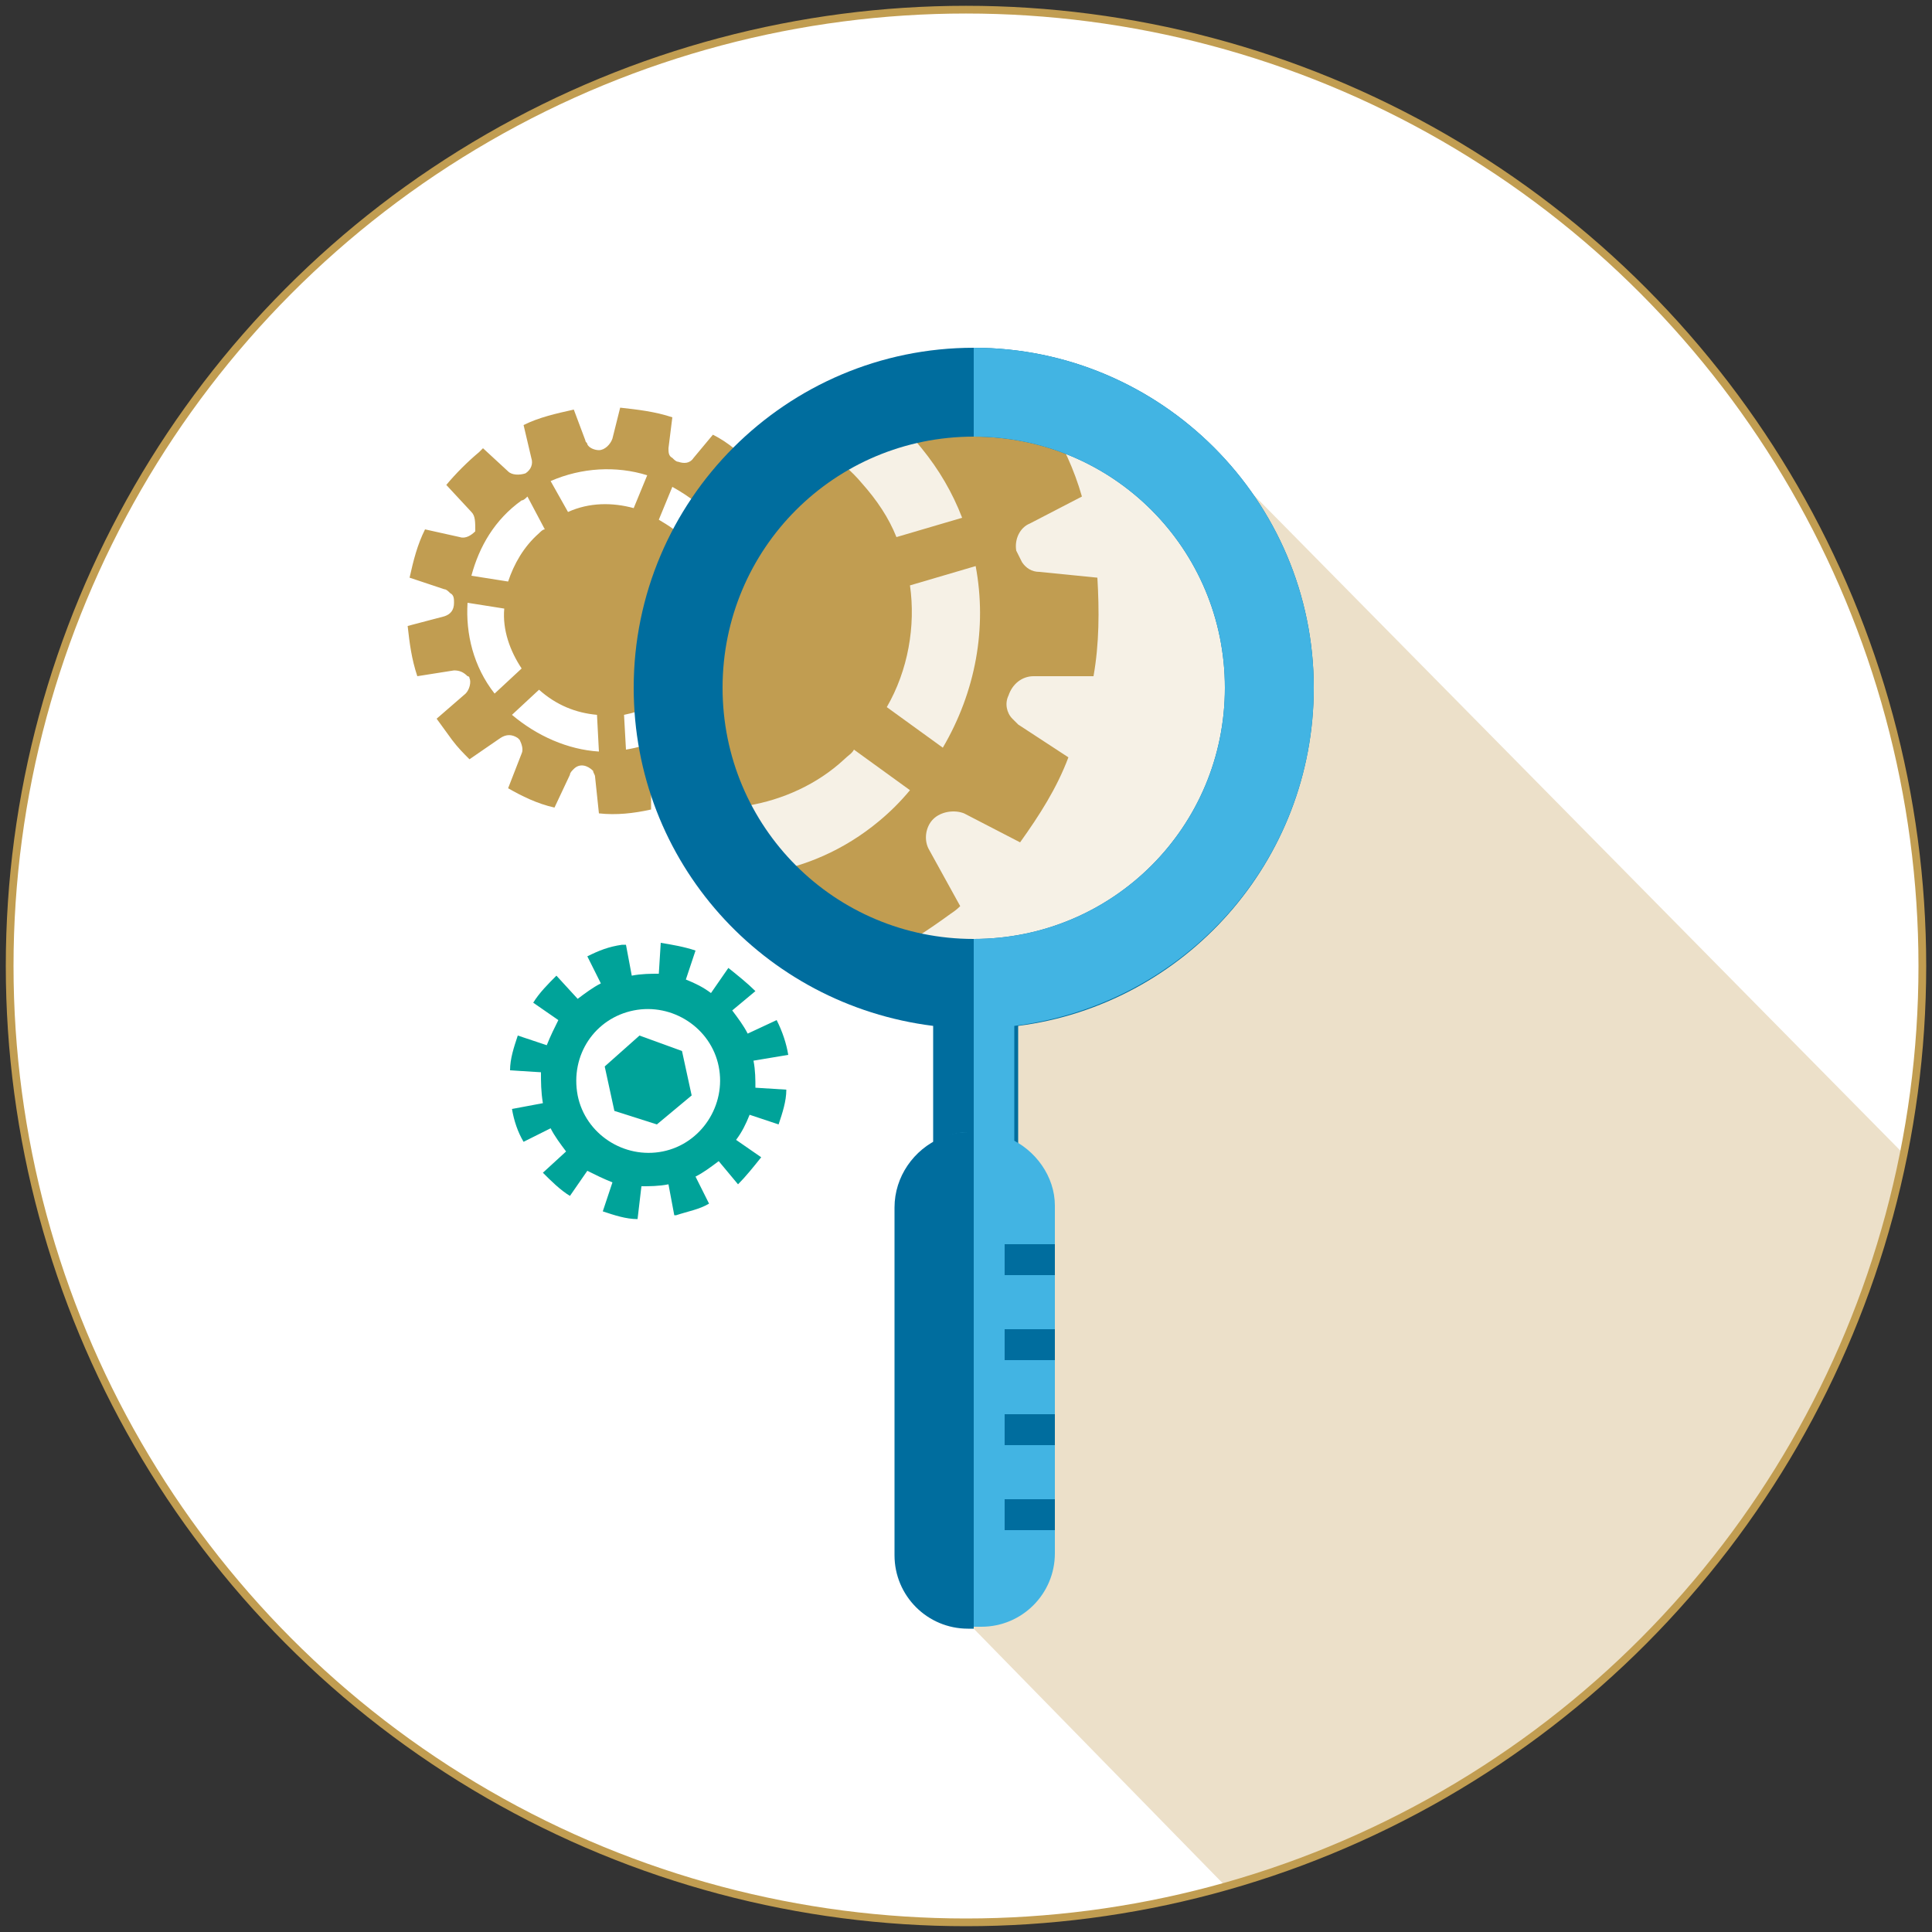
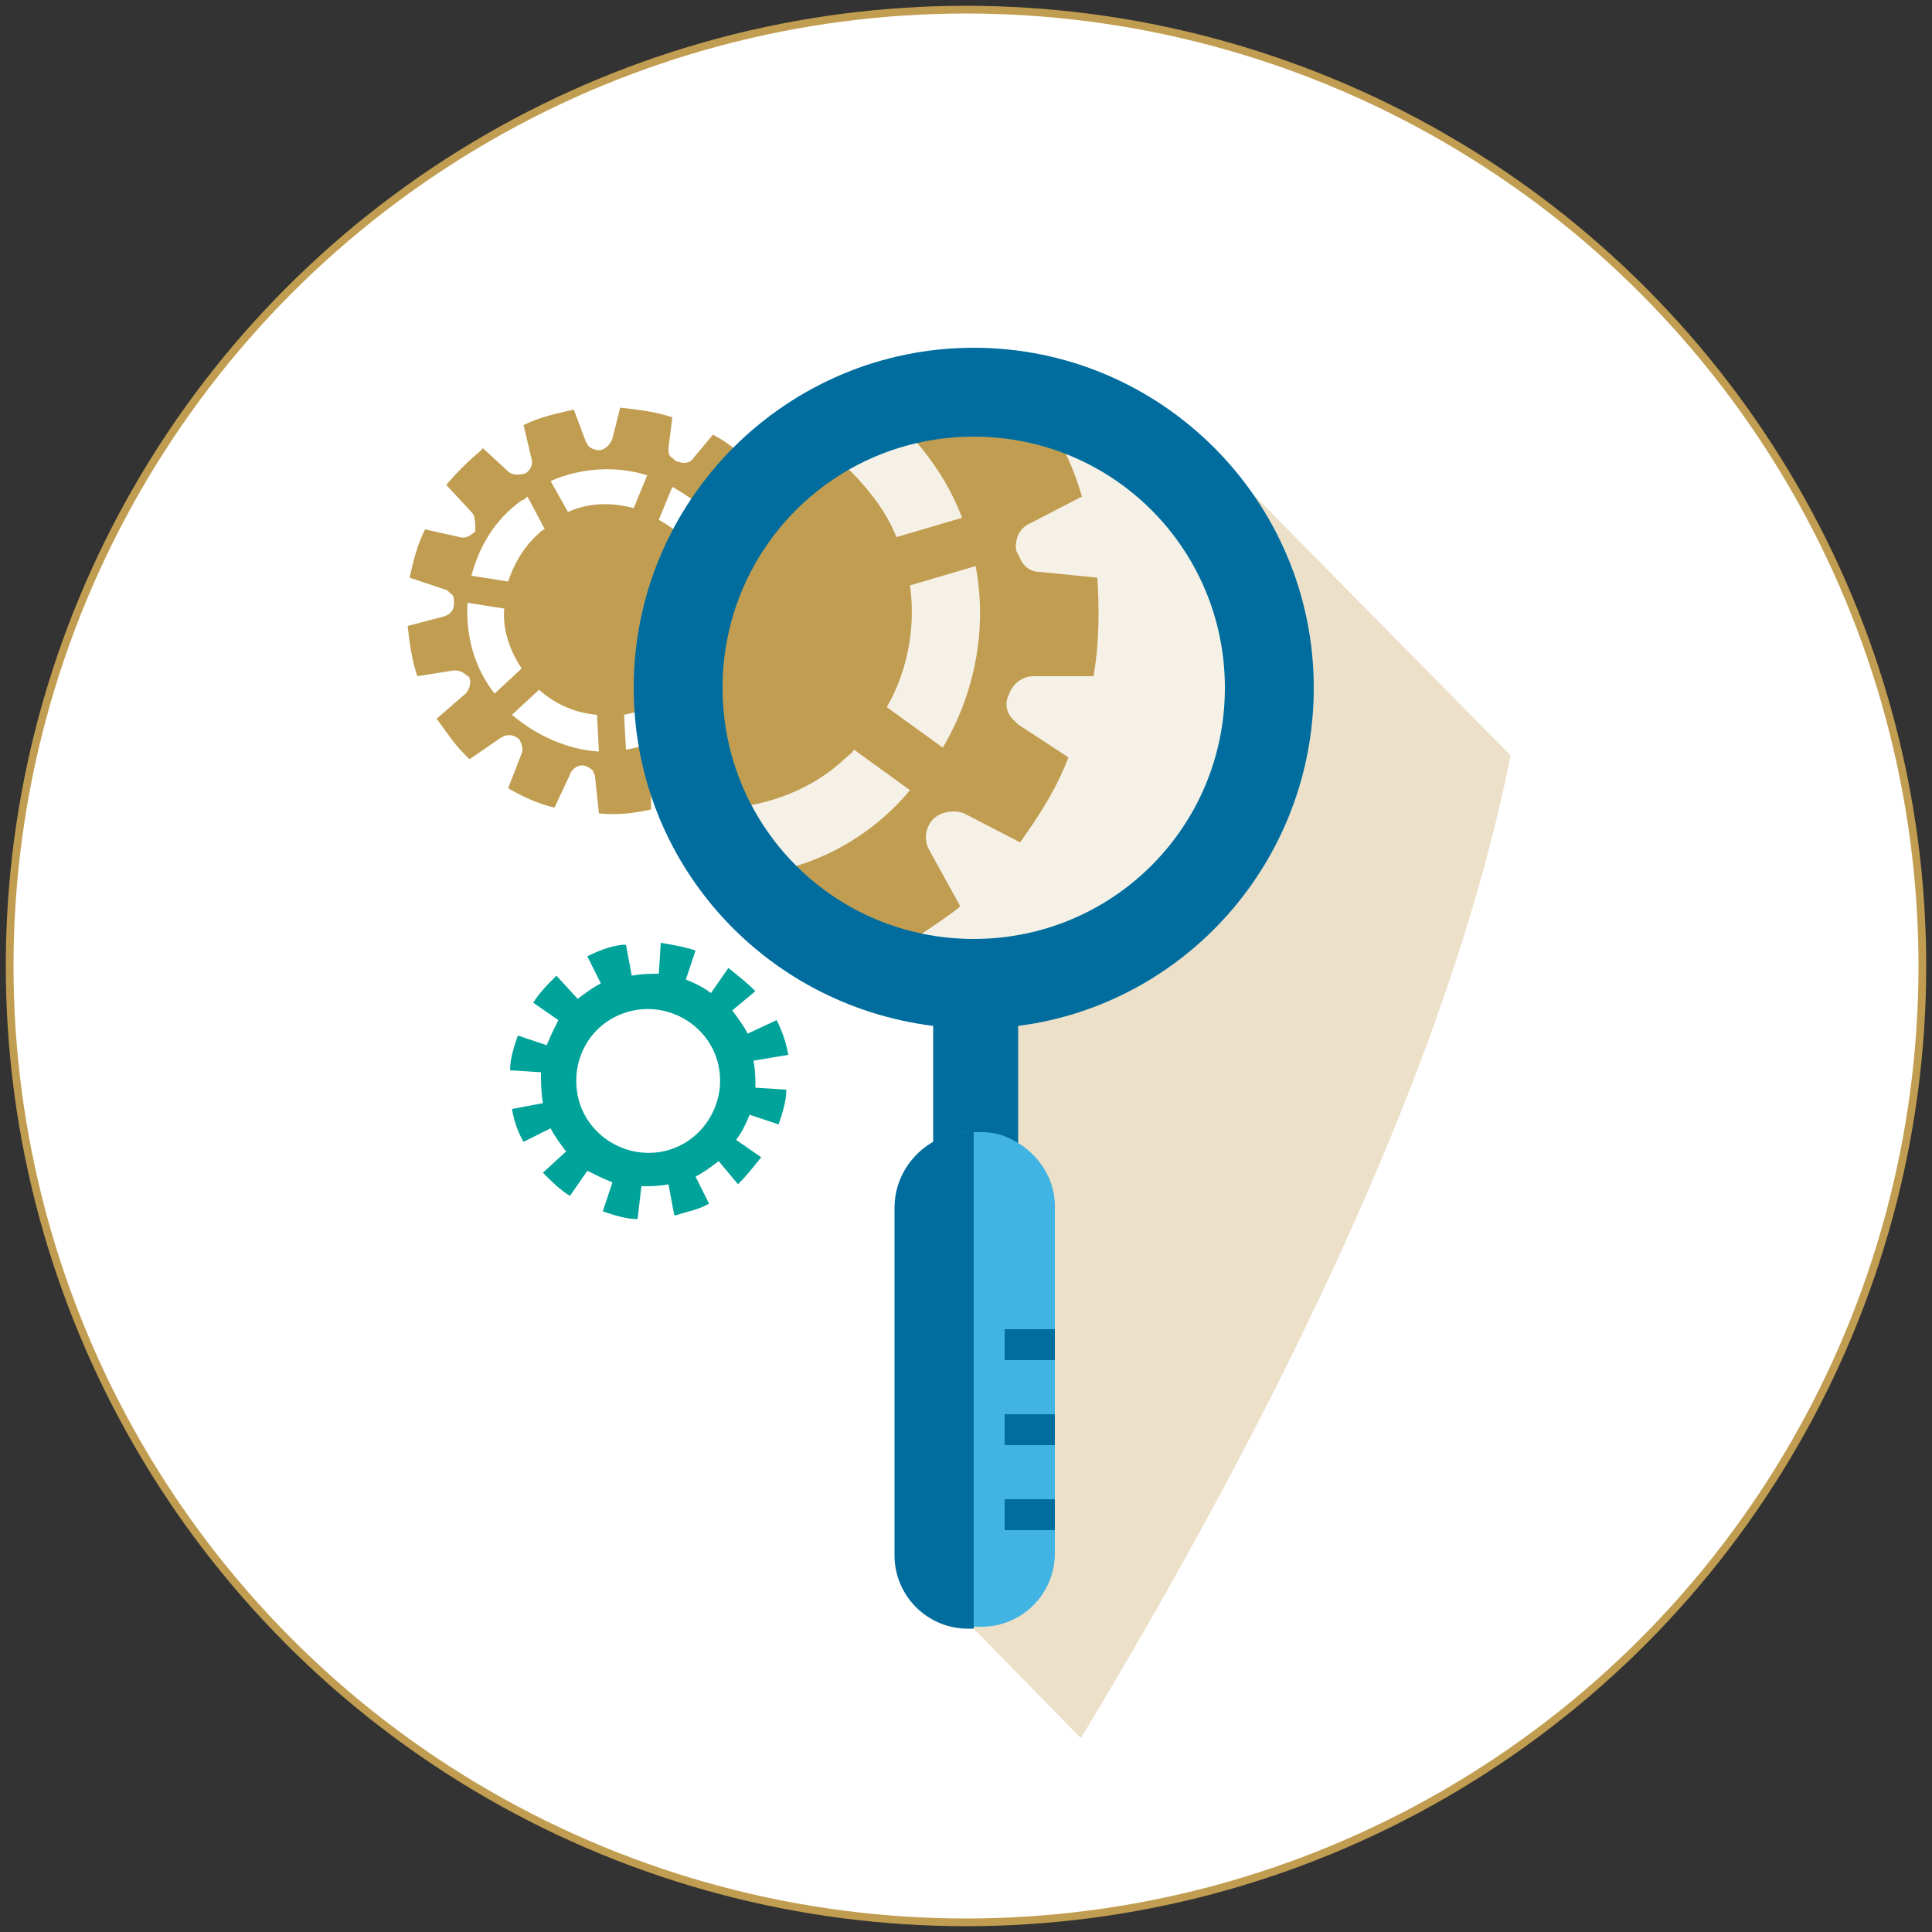
<svg xmlns="http://www.w3.org/2000/svg" xmlns:xlink="http://www.w3.org/1999/xlink" version="1.1" id="Layer_1" x="0px" y="0px" viewBox="0 0 100 100" style="enable-background:new 0 0 100 100;" xml:space="preserve">
  <rect x="0" y="0" width="100" height="100" fill="#333333" stroke="none" />
  <style type="text/css">
	.st0{fill:#FFFFFF;}
	.st1{clip-path:url(#SVGID_2_);fill:#ECE0C9;}
	.st2{clip-path:url(#SVGID_2_);fill:#F6F1E6;}
	.st3{clip-path:url(#SVGID_2_);fill:#C19D51;}
	.st4{clip-path:url(#SVGID_2_);fill:#006D9E;}
	.st5{clip-path:url(#SVGID_2_);fill:#42B4E3;}
	.st6{clip-path:url(#SVGID_2_);fill:#00A399;}
	.st7{fill:none;stroke:#C19D51;stroke-width:0.4;stroke-miterlimit:10;}
</style>
  <g>
    <path class="st0" d="M99.5,50c0,27.3-22.2,49.5-49.5,49.5S0.5,77.3,0.5,50S22.7,0.5,50,0.5S99.5,22.7,99.5,50" />
    <g>
      <defs>
-         <path id="SVGID_1_" d="M0.5,50c0,27.3,22.2,49.5,49.5,49.5c27.3,0,49.5-22.2,49.5-49.5C99.5,22.7,77.3,0.5,50,0.5     C22.7,0.5,0.5,22.7,0.5,50" />
+         <path id="SVGID_1_" d="M0.5,50c0,27.3,22.2,49.5,49.5,49.5C99.5,22.7,77.3,0.5,50,0.5     C22.7,0.5,0.5,22.7,0.5,50" />
      </defs>
      <clipPath id="SVGID_2_">
        <use xlink:href="#SVGID_1_" style="overflow:visible;" />
      </clipPath>
      <path class="st1" d="M63,23.7L50.4,51.1v33.2l13.3,13.6c3.4-1,6.7-2.3,9.8-4c10.2-5.5,18.2-14.3,22.6-25.1    c1.2-2.8,2.1-5.8,2.7-8.8L63,23.7z" />
      <path class="st2" d="M64.9,35.7c0,8-6.5,14.5-14.5,14.5S36,43.7,36,35.7c0-8,6.5-14.5,14.4-14.5S64.9,27.7,64.9,35.7" />
      <path class="st3" d="M24.4,29.8l1.9,0.3c0.3-0.9,0.8-1.8,1.6-2.5c0.1-0.1,0.2-0.2,0.3-0.2l-0.9-1.7c-0.1,0.1-0.2,0.2-0.3,0.2    C25.6,26.9,24.8,28.3,24.4,29.8 M25.6,35.9l1.4-1.3c-0.6-0.9-1-2-0.9-3.1l-1.9-0.3C24.1,32.8,24.5,34.5,25.6,35.9 M31,38.9    L30.9,37c-1.1-0.1-2.1-0.5-3-1.3L26.5,37C27.8,38.1,29.4,38.8,31,38.9 M32.4,38.8c1.2-0.2,2.5-0.7,3.5-1.5    c0.3-0.3,0.6-0.5,0.9-0.8l-1.5-1.1c-0.1,0.1-0.2,0.2-0.3,0.3c-0.8,0.7-1.7,1.1-2.7,1.3L32.4,38.8z M38.6,30.3l-1.8,0.5    c0.2,1.1-0.1,2.3-0.6,3.4l1.5,1.1C38.6,33.8,38.9,32,38.6,30.3 M37.1,27.1c-0.6-0.8-1.4-1.4-2.3-1.9l-0.7,1.7    c0.5,0.3,1,0.6,1.4,1.1c0.4,0.5,0.7,1,0.9,1.5l1.8-0.5C37.9,28.3,37.6,27.7,37.1,27.1 M33.5,24.6c-1.6-0.5-3.4-0.4-5,0.3l0.9,1.6    c1.1-0.5,2.3-0.5,3.4-0.2L33.5,24.6z M24.4,26.5C24.4,26.5,24.4,26.5,24.4,26.5l-1.3-1.4c0.5-0.6,1.1-1.2,1.7-1.7    c0.1-0.1,0.1-0.1,0.2-0.2l1.3,1.2c0.2,0.2,0.6,0.2,0.9,0.1c0.3-0.2,0.4-0.5,0.3-0.8L27.1,22c0.8-0.4,1.7-0.6,2.6-0.8l0.6,1.6    c0,0.1,0.1,0.1,0.1,0.2c0.1,0.2,0.4,0.3,0.6,0.3c0.3,0,0.6-0.3,0.7-0.6l0.4-1.6c0.9,0.1,1.8,0.2,2.7,0.5l-0.2,1.6    c0,0.2,0,0.4,0.2,0.5c0.1,0.1,0.2,0.2,0.3,0.2c0.3,0.1,0.6,0.1,0.8-0.2l1-1.2c0.8,0.4,1.5,1,2.1,1.7L38,25.5    c-0.2,0.3-0.2,0.6,0,0.9c0.2,0.2,0.5,0.3,0.8,0.2l1.5-0.6c0.5,0.8,0.9,1.6,1.1,2.4L40,29.2c-0.3,0.1-0.4,0.5-0.4,0.8    c0,0.1,0.1,0.2,0.1,0.3c0.1,0.1,0.3,0.2,0.5,0.3l1.6,0.2c0.1,0.9,0,1.8-0.1,2.7h-1.6c-0.3,0-0.6,0.2-0.7,0.5    c-0.1,0.2,0,0.5,0.1,0.7c0,0.1,0.1,0.1,0.2,0.2l1.4,0.9c-0.3,0.8-0.8,1.6-1.3,2.3l-1.5-0.8C38,37,37.7,37,37.5,37.3    c-0.2,0.2-0.3,0.6-0.1,0.8l0.9,1.5c-0.1,0.1-0.1,0.1-0.2,0.2c-0.6,0.5-1.3,0.9-2.1,1.3l-1-1.5c0,0,0,0,0,0c0,0,0,0,0,0    c0,0,0,0,0,0c-0.2-0.3-0.7-0.4-1-0.1c-0.2,0.1-0.3,0.4-0.3,0.6l0,1.8c-0.9,0.2-1.8,0.3-2.7,0.2l-0.2-1.9c0-0.1-0.1-0.2-0.1-0.3    c0,0,0,0,0,0v0c-0.3-0.3-0.7-0.4-1-0.1c-0.1,0.1-0.2,0.2-0.2,0.3l-0.8,1.7c-0.9-0.2-1.7-0.6-2.4-1l0.7-1.8c0.1-0.2,0-0.5-0.1-0.7    c0,0-0.1-0.1-0.1-0.1c-0.3-0.2-0.6-0.2-0.9,0l-1.6,1.1c-0.3-0.3-0.6-0.6-0.9-1c-0.3-0.4-0.5-0.7-0.8-1.1l1.5-1.3    c0.2-0.2,0.3-0.6,0.2-0.8c0-0.1-0.1-0.1-0.1-0.1c-0.2-0.2-0.4-0.3-0.7-0.3l-1.9,0.3c-0.3-0.9-0.4-1.7-0.5-2.6l1.9-0.5    c0.3-0.1,0.5-0.3,0.5-0.7c0-0.2,0-0.4-0.2-0.5c-0.1-0.1-0.2-0.2-0.3-0.2l-1.8-0.6c0.2-0.9,0.4-1.7,0.8-2.5l1.8,0.4    c0.3,0.1,0.6-0.1,0.8-0.3C24.6,27,24.6,26.7,24.4,26.5" />
      <path class="st3" d="M45.9,36.6c1.1-1.9,1.5-4.2,1.2-6.3l3.4-1c0.6,3.2,0,6.5-1.7,9.4L45.9,36.6z M49.7,46.9L48.1,44    c-0.3-0.5-0.2-1.2,0.2-1.6c0.4-0.4,1.1-0.5,1.6-0.3l2.9,1.5c1-1.4,1.9-2.8,2.5-4.4l-2.6-1.7c-0.1-0.1-0.2-0.2-0.3-0.3    c-0.3-0.3-0.4-0.8-0.2-1.2c0.2-0.6,0.7-1,1.3-1l3.1,0c0.3-1.7,0.3-3.4,0.2-5.1l-3-0.3c-0.4,0-0.7-0.2-0.9-0.5    c-0.1-0.2-0.2-0.4-0.3-0.6c-0.1-0.6,0.2-1.2,0.7-1.4l2.7-1.4c-0.4-1.4-1-2.7-1.8-4c-0.4-0.1-0.8-0.2-1.2-0.2L51,22.2    c-0.6,0.2-1.2,0.1-1.6-0.4c-0.1-0.2-0.2-0.3-0.2-0.5c-1,0.1-1.9,0.3-2.8,0.5c0.4,0.4,0.9,0.9,1.3,1.4c0.9,1.1,1.6,2.3,2.1,3.6    l-3.4,1c-0.4-1-1-1.9-1.8-2.8c-0.5-0.6-1.1-1.1-1.8-1.6C38.7,26,36,30.5,36,35.7c0,3.3,1.1,6.3,2.9,8.7l-0.2-2.7    c1.8-0.3,3.6-1.1,5-2.4c0.2-0.2,0.4-0.3,0.5-0.5l2.9,2.1c-0.5,0.6-1,1.1-1.6,1.6c-1.8,1.5-3.9,2.4-6,2.7c0.5,0.6,1.1,1.2,1.8,1.8    c0.1-0.1,0.2-0.3,0.3-0.4c0.6-0.5,1.4-0.4,1.9,0.2c0,0,0,0,0,0c0,0,0,0,0,0c0,0,0,0,0,0.1l1.6,2.4c0.2,0.1,0.4,0.2,0.6,0.2    c1.2-0.6,2.4-1.4,3.5-2.2C49.5,47.1,49.6,47,49.7,46.9" />
      <path class="st4" d="M50.4,48.6L50.4,48.6c-7.2,0-13-5.8-13-13c0-7.2,5.8-13,13-13s13,5.8,13,13C63.4,42.8,57.6,48.6,50.4,48.6     M50.4,18L50.4,18c-9.7,0-17.6,7.9-17.6,17.6c0,9,6.7,16.4,15.5,17.5v10.2c0.6-0.2,1.2-0.4,1.8-0.4h0.4h0.4c0.6,0,1.2,0.1,1.8,0.4    V53.1C61.3,52,68,44.6,68,35.6C68,25.9,60.1,18,50.4,18" />
-       <path class="st5" d="M50.4,62.9V48.6c7.2,0,13-5.8,13-13c0-7.2-5.8-13-13-13V18C60.1,18,68,25.9,68,35.6c0,9-6.7,16.4-15.5,17.5    v10.2c-0.6-0.2-1.2-0.4-1.8-0.4H50.4z" />
      <path class="st5" d="M52.2,58.9c-0.4-0.2-0.9-0.3-1.4-0.3h-0.3h-0.3c-0.5,0-1,0.1-1.4,0.3c-1.4,0.6-2.4,1.9-2.4,3.5v18    c0,2.1,1.7,3.8,3.8,3.8h0.3h0.3c2.1,0,3.8-1.7,3.8-3.8v-1.2v-1.6v-2.8v-1.6v-2.8v-1.6V66v-1.6v-2C54.6,60.9,53.6,59.5,52.2,58.9" />
      <path class="st4" d="M48.7,58.9c0.4-0.2,0.9-0.3,1.4-0.3h0.3V60v24.3h-0.3c-2.1,0-3.8-1.7-3.8-3.8v-18    C46.3,60.9,47.3,59.5,48.7,58.9" />
-       <rect x="52" y="64.4" class="st4" width="2.6" height="1.6" />
      <rect x="52" y="68.8" class="st4" width="2.6" height="1.6" />
      <rect x="52" y="73.2" class="st4" width="2.6" height="1.6" />
      <rect x="52" y="77.6" class="st4" width="2.6" height="1.6" />
      <path class="st6" d="M29.9,56.7c0.4,2,2.4,3.3,4.4,2.9c2-0.4,3.3-2.4,2.9-4.4c-0.4-2-2.4-3.3-4.4-2.9    C30.8,52.7,29.5,54.6,29.9,56.7 M30.4,49.5c0.6-0.3,1.1-0.5,1.8-0.6c0.1,0,0.1,0,0.2,0l0.3,1.6c0.5-0.1,1-0.1,1.4-0.1l0.1-1.6    c0.6,0.1,1.2,0.2,1.8,0.4l-0.5,1.5c0.5,0.2,0.9,0.4,1.3,0.7l0.9-1.3c0.5,0.4,1,0.8,1.4,1.2l-1.2,1c0.3,0.4,0.6,0.8,0.8,1.2    l1.5-0.7c0.3,0.6,0.5,1.2,0.6,1.8L39,54.9c0.1,0.5,0.1,1,0.1,1.4l1.6,0.1c0,0.6-0.2,1.2-0.4,1.8l-1.5-0.5    c-0.2,0.5-0.4,0.9-0.7,1.3l1.3,0.9c-0.4,0.5-0.8,1-1.2,1.4l-1-1.2c-0.4,0.3-0.8,0.6-1.2,0.8l0.7,1.4c-0.5,0.3-1.1,0.4-1.7,0.6    c0,0-0.1,0-0.1,0l-0.3-1.6c-0.5,0.1-1,0.1-1.4,0.1L33,63.1c-0.6,0-1.2-0.2-1.8-0.4l0.5-1.5c-0.5-0.2-0.9-0.4-1.3-0.6l-0.9,1.3    c-0.5-0.3-1-0.8-1.4-1.2l1.2-1.1c-0.3-0.4-0.6-0.8-0.8-1.2l-1.4,0.7c-0.3-0.5-0.5-1.1-0.6-1.7l0,0l1.6-0.3C28,56.5,28,56,28,55.5    l-1.6-0.1c0-0.6,0.2-1.2,0.4-1.8l1.5,0.5c0.2-0.5,0.4-0.9,0.6-1.3l-1.3-0.9c0.3-0.5,0.8-1,1.2-1.4l1.1,1.2    c0.4-0.3,0.8-0.6,1.2-0.8L30.4,49.5z" />
-       <polygon class="st6" points="31.8,57.5 34,58.2 35.8,56.7 35.3,54.4 33.1,53.6 31.3,55.2   " />
    </g>
    <circle class="st7" cx="50" cy="50" r="49.5" />
  </g>
</svg>